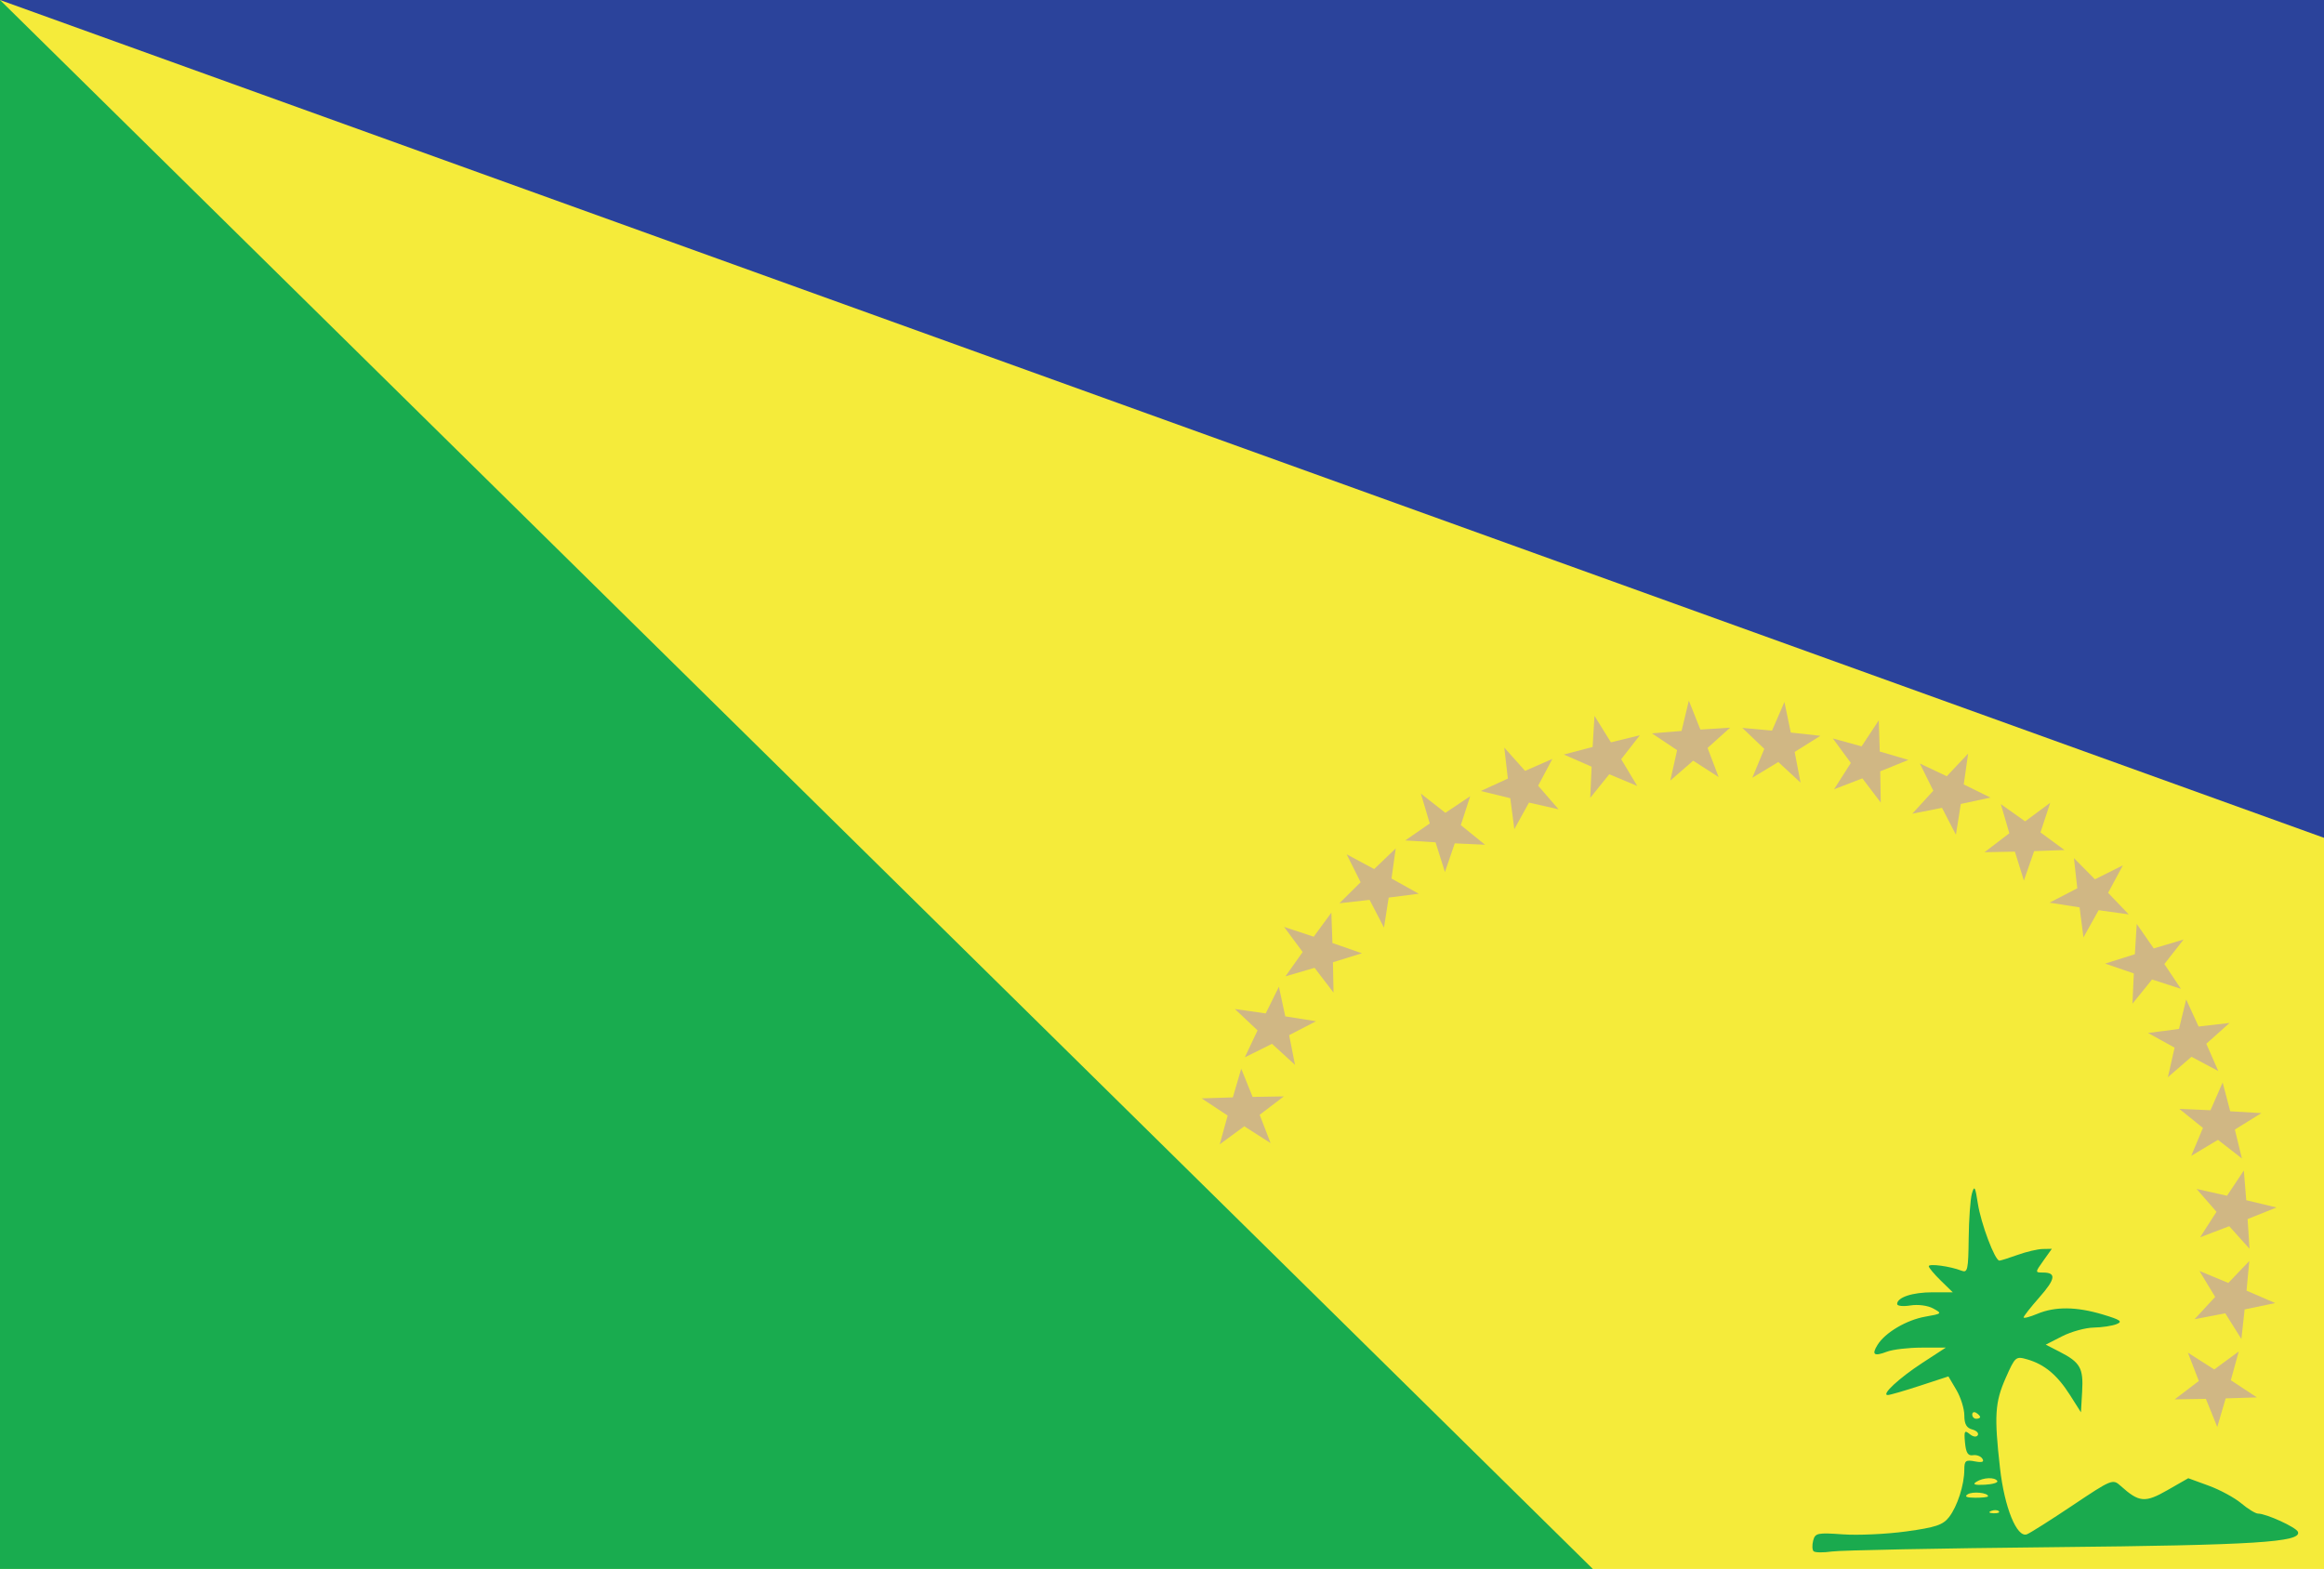
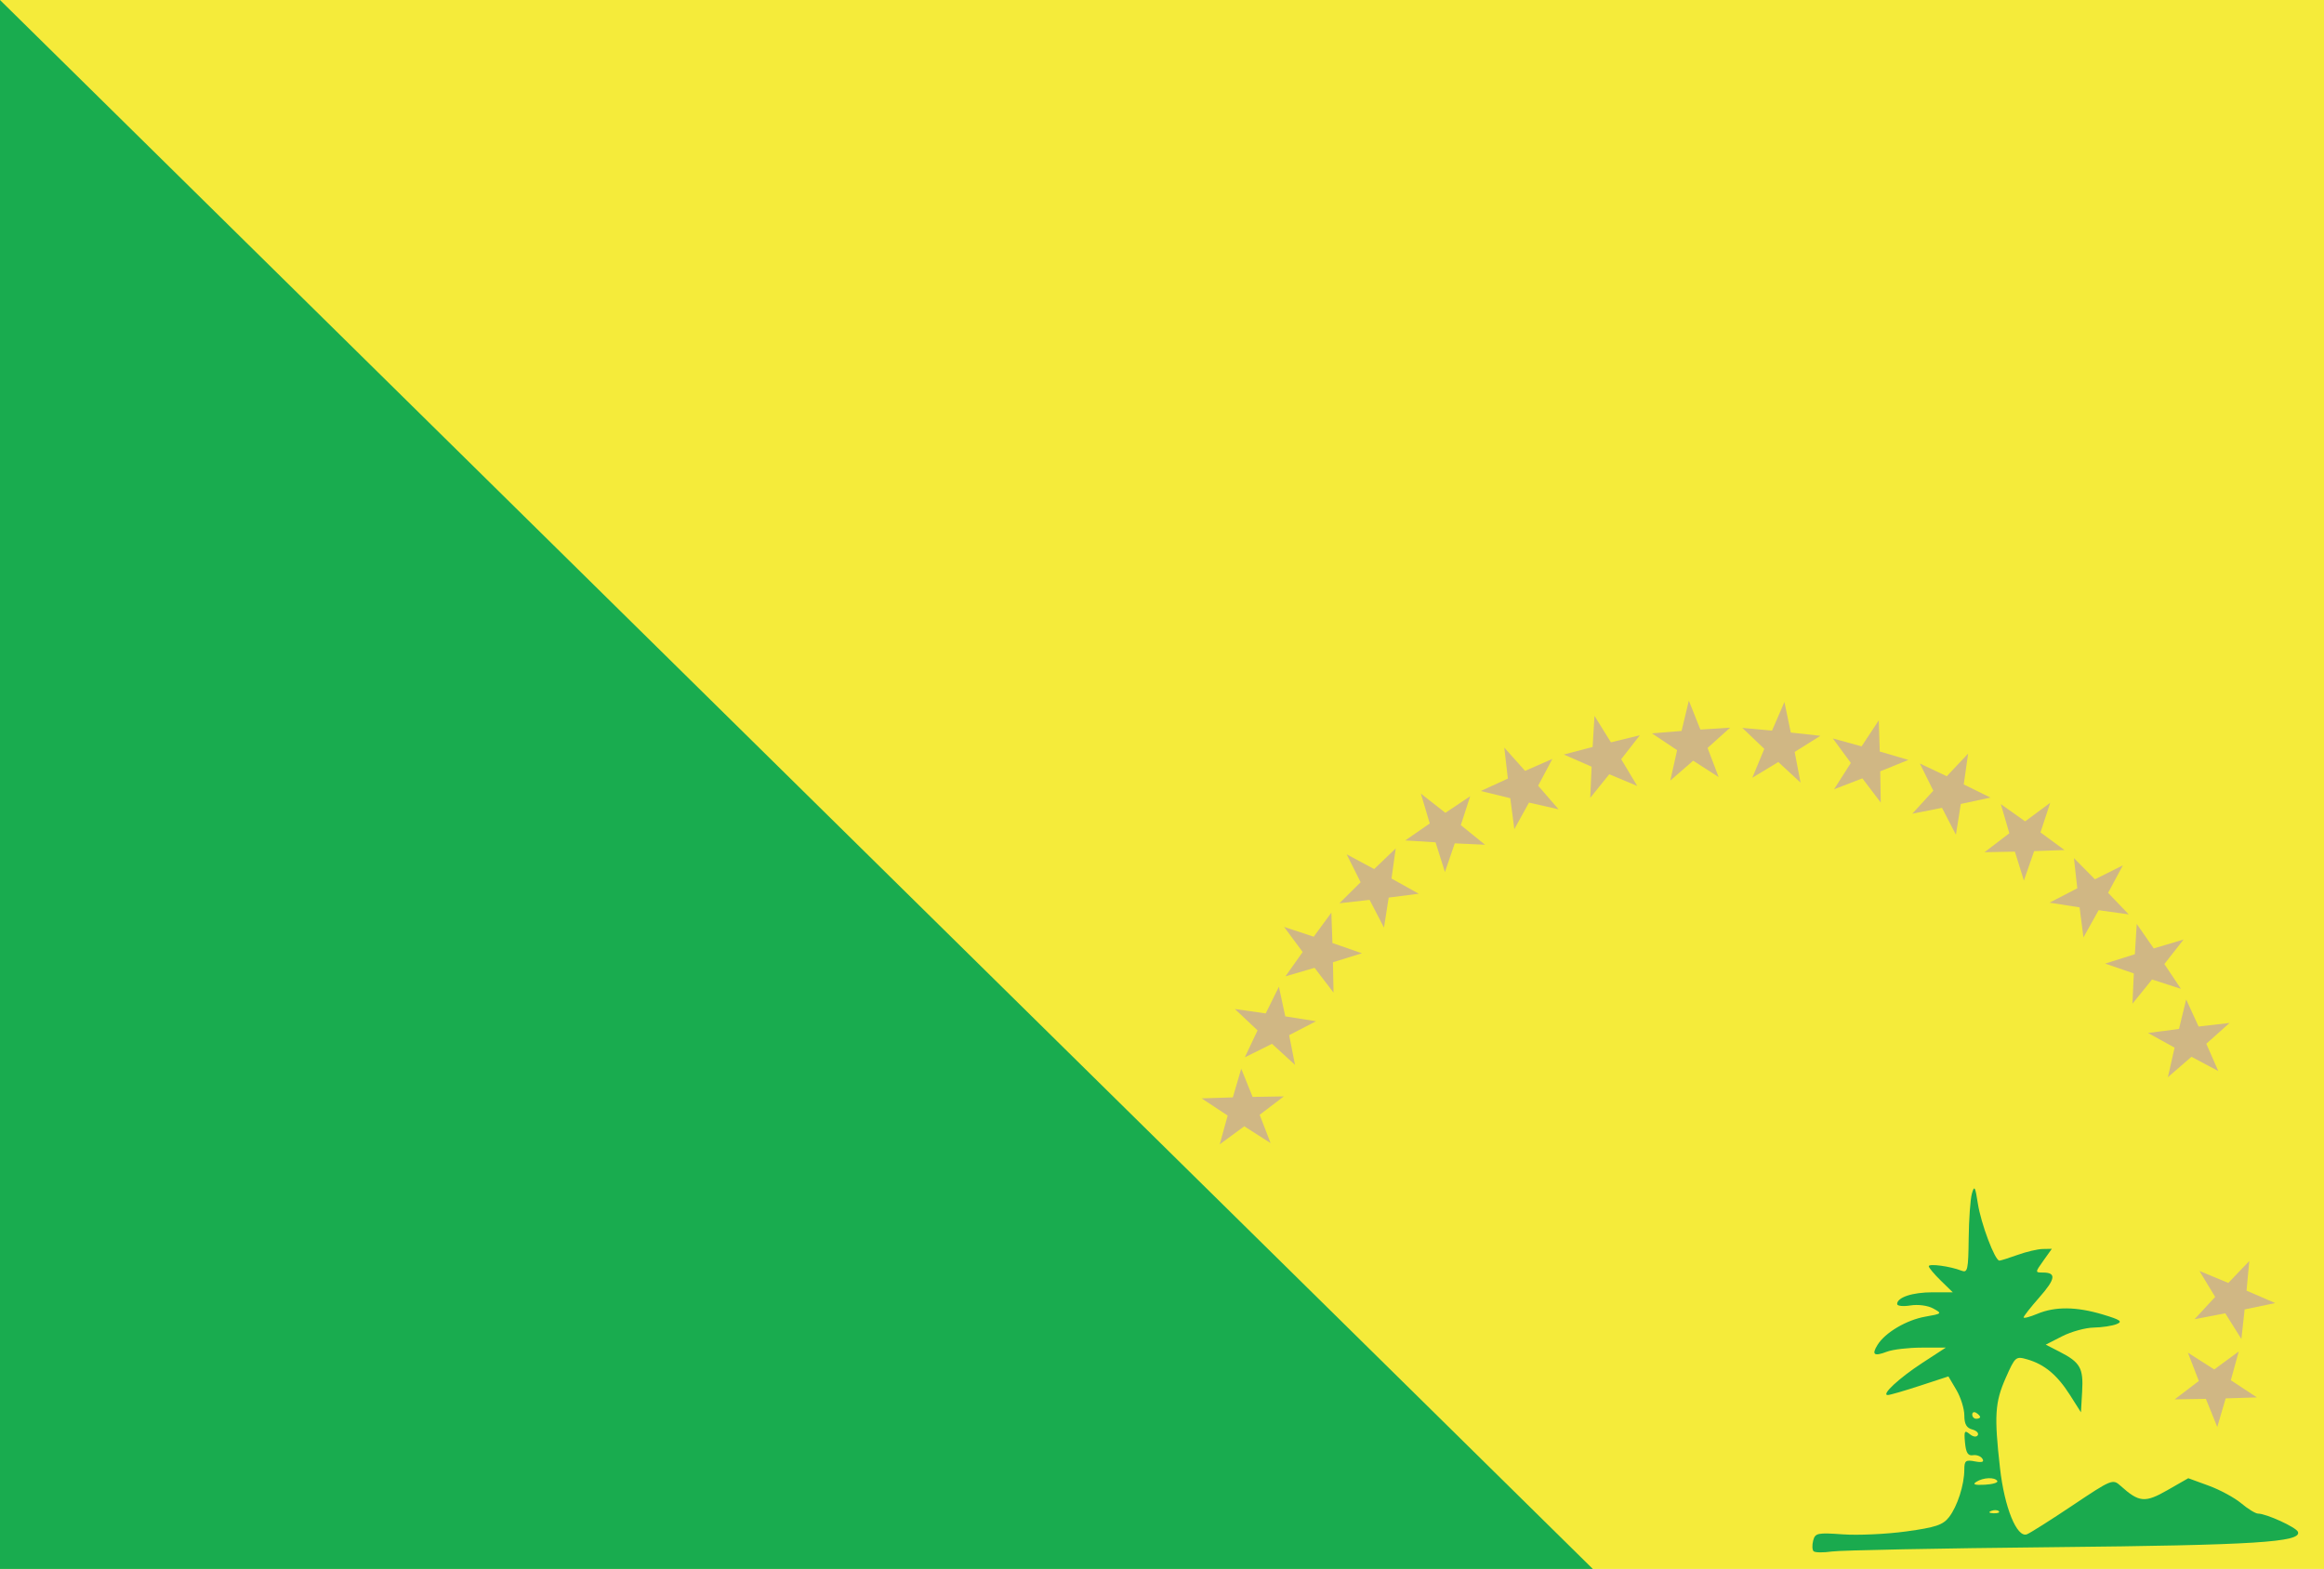
<svg xmlns="http://www.w3.org/2000/svg" version="1.1" id="svg1" width="588" height="397" viewBox="0 0 588 397">
  <defs id="defs1" />
  <g id="layer1" style="display:inline">
    <rect style="display:inline;fill:#f5eb3a;fill-opacity:1;stroke-width:0.861" id="rect1" width="588" height="397" x="0" y="0" />
    <path style="fill:#19ac4f;fill-opacity:1;stroke-width:3.896" d="M 0,0 V 397 H 403 Z" id="path2" />
-     <path style="fill:#2b439b;fill-opacity:1;stroke-width:3.032" d="M 588,212 V 0 H 0 Z" id="path3" />
  </g>
  <g id="layer2" style="display:inline">
    <g id="g3">
-       <path style="fill:#1aaa4e" d="m 458.857,392.523 c -0.352,-0.352 -0.396,-1.569 -0.099,-2.705 0.498,-1.903 1.092,-2.026 7.526,-1.566 3.842,0.275 11.039,-0.058 15.993,-0.739 7.485,-1.029 9.32,-1.642 10.855,-3.626 2.105,-2.72 3.854,-8.154 3.863,-11.999 0.005,-2.284 0.337,-2.548 2.654,-2.105 1.86,0.356 2.433,0.158 1.925,-0.665 -0.398,-0.644 -1.478,-1.047 -2.399,-0.895 -1.247,0.206 -1.758,-0.601 -2.002,-3.16 -0.281,-2.947 -0.115,-3.26 1.161,-2.201 0.869,0.721 1.729,0.846 2.066,0.3 0.318,-0.514 -0.317,-1.169 -1.411,-1.455 C 497.555,361.332 497,360.341 497,358.151 c 0,-1.67 -0.907,-4.573 -2.015,-6.452 l -2.015,-3.415 -7.2,2.358 C 481.81,351.939 478.147,353 477.63,353 c -1.767,0 2.863,-4.301 8.775,-8.153 L 492.31,341 h -6.09 c -3.349,0 -7.307,0.463 -8.794,1.028 -3.295,1.253 -3.944,0.774 -2.369,-1.748 1.936,-3.099 7.318,-6.276 12.044,-7.108 4.286,-0.755 4.338,-0.808 2.012,-2.082 -1.364,-0.747 -3.828,-1.073 -5.75,-0.761 C 481.513,330.629 480,330.468 480,329.972 480,328.28 483.862,327 488.969,327 h 5.1 l -3.034,-2.966 C 489.366,322.402 488,320.768 488,320.403 c 0,-0.727 5.454,0.013 8.25,1.119 1.583,0.626 1.76,-0.154 1.85,-8.165 0.055,-4.871 0.425,-9.982 0.822,-11.357 0.616,-2.131 0.836,-1.763 1.49,2.5 0.784,5.106 4.33,14.512 5.461,14.485 0.345,-0.008 2.427,-0.664 4.627,-1.456 2.2,-0.793 5.043,-1.461 6.318,-1.485 L 519.136,316 517,319 c -2.109,2.962 -2.111,3 -0.127,3 3.456,0 3.23,1.602 -0.889,6.281 C 513.793,330.77 512,333.052 512,333.352 c 0,0.3 1.561,-0.107 3.468,-0.903 4.529,-1.892 9.888,-1.834 16.601,0.182 4.45,1.336 5.07,1.775 3.432,2.43 -1.1,0.439 -3.705,0.831 -5.79,0.869 -2.084,0.039 -5.663,1.026 -7.953,2.194 l -4.163,2.124 3.525,1.808 c 5.205,2.67 6.03,4.127 5.687,10.044 l -0.305,5.262 -2.817,-4.431 c -3.194,-5.023 -6.425,-7.71 -10.771,-8.956 -2.906,-0.833 -3.058,-0.702 -5.451,4.708 -2.722,6.156 -2.937,9.557 -1.439,22.817 1.128,9.99 4.273,17.708 6.817,16.732 0.819,-0.314 6.027,-3.612 11.575,-7.328 9.832,-6.586 10.137,-6.711 12.087,-4.955 4.704,4.236 6.186,4.378 11.864,1.129 l 5.295,-3.03 5.176,1.892 c 2.847,1.041 6.558,3.055 8.247,4.476 1.689,1.421 3.594,2.584 4.234,2.584 2.064,0 9.643,3.465 10.085,4.611 1.014,2.626 -10.886,3.372 -61.901,3.882 -28.6,0.285 -53.801,0.778 -56.002,1.095 -2.201,0.317 -4.29,0.288 -4.641,-0.064 z m 46.872,-10.128 c -0.332,-0.332 -1.195,-0.368 -1.917,-0.079 -0.798,0.319 -0.561,0.556 0.604,0.604 1.054,0.043 1.645,-0.193 1.312,-0.525 z M 503,378.617 c 0,-0.909 -3.898,-1.296 -5.139,-0.509 -0.925,0.586 -0.32,0.867 1.889,0.877 1.788,0.008 3.25,-0.157 3.25,-0.368 z m 2.34,-3.867 c -0.629,-1.03 -3.53,-0.916 -5.309,0.209 -1.04,0.658 -0.413,0.872 2.149,0.735 1.99,-0.107 3.412,-0.532 3.16,-0.944 z M 501,358.559 c 0,-0.243 -0.45,-0.719 -1,-1.059 -0.55,-0.34 -1,-0.141 -1,0.441 0,0.582 0.45,1.059 1,1.059 0.55,0 1,-0.198 1,-0.441 z" id="path4" />
+       <path style="fill:#1aaa4e" d="m 458.857,392.523 c -0.352,-0.352 -0.396,-1.569 -0.099,-2.705 0.498,-1.903 1.092,-2.026 7.526,-1.566 3.842,0.275 11.039,-0.058 15.993,-0.739 7.485,-1.029 9.32,-1.642 10.855,-3.626 2.105,-2.72 3.854,-8.154 3.863,-11.999 0.005,-2.284 0.337,-2.548 2.654,-2.105 1.86,0.356 2.433,0.158 1.925,-0.665 -0.398,-0.644 -1.478,-1.047 -2.399,-0.895 -1.247,0.206 -1.758,-0.601 -2.002,-3.16 -0.281,-2.947 -0.115,-3.26 1.161,-2.201 0.869,0.721 1.729,0.846 2.066,0.3 0.318,-0.514 -0.317,-1.169 -1.411,-1.455 C 497.555,361.332 497,360.341 497,358.151 c 0,-1.67 -0.907,-4.573 -2.015,-6.452 l -2.015,-3.415 -7.2,2.358 C 481.81,351.939 478.147,353 477.63,353 c -1.767,0 2.863,-4.301 8.775,-8.153 L 492.31,341 h -6.09 c -3.349,0 -7.307,0.463 -8.794,1.028 -3.295,1.253 -3.944,0.774 -2.369,-1.748 1.936,-3.099 7.318,-6.276 12.044,-7.108 4.286,-0.755 4.338,-0.808 2.012,-2.082 -1.364,-0.747 -3.828,-1.073 -5.75,-0.761 C 481.513,330.629 480,330.468 480,329.972 480,328.28 483.862,327 488.969,327 h 5.1 l -3.034,-2.966 C 489.366,322.402 488,320.768 488,320.403 c 0,-0.727 5.454,0.013 8.25,1.119 1.583,0.626 1.76,-0.154 1.85,-8.165 0.055,-4.871 0.425,-9.982 0.822,-11.357 0.616,-2.131 0.836,-1.763 1.49,2.5 0.784,5.106 4.33,14.512 5.461,14.485 0.345,-0.008 2.427,-0.664 4.627,-1.456 2.2,-0.793 5.043,-1.461 6.318,-1.485 L 519.136,316 517,319 c -2.109,2.962 -2.111,3 -0.127,3 3.456,0 3.23,1.602 -0.889,6.281 C 513.793,330.77 512,333.052 512,333.352 c 0,0.3 1.561,-0.107 3.468,-0.903 4.529,-1.892 9.888,-1.834 16.601,0.182 4.45,1.336 5.07,1.775 3.432,2.43 -1.1,0.439 -3.705,0.831 -5.79,0.869 -2.084,0.039 -5.663,1.026 -7.953,2.194 l -4.163,2.124 3.525,1.808 c 5.205,2.67 6.03,4.127 5.687,10.044 l -0.305,5.262 -2.817,-4.431 c -3.194,-5.023 -6.425,-7.71 -10.771,-8.956 -2.906,-0.833 -3.058,-0.702 -5.451,4.708 -2.722,6.156 -2.937,9.557 -1.439,22.817 1.128,9.99 4.273,17.708 6.817,16.732 0.819,-0.314 6.027,-3.612 11.575,-7.328 9.832,-6.586 10.137,-6.711 12.087,-4.955 4.704,4.236 6.186,4.378 11.864,1.129 l 5.295,-3.03 5.176,1.892 c 2.847,1.041 6.558,3.055 8.247,4.476 1.689,1.421 3.594,2.584 4.234,2.584 2.064,0 9.643,3.465 10.085,4.611 1.014,2.626 -10.886,3.372 -61.901,3.882 -28.6,0.285 -53.801,0.778 -56.002,1.095 -2.201,0.317 -4.29,0.288 -4.641,-0.064 z m 46.872,-10.128 c -0.332,-0.332 -1.195,-0.368 -1.917,-0.079 -0.798,0.319 -0.561,0.556 0.604,0.604 1.054,0.043 1.645,-0.193 1.312,-0.525 z M 503,378.617 z m 2.34,-3.867 c -0.629,-1.03 -3.53,-0.916 -5.309,0.209 -1.04,0.658 -0.413,0.872 2.149,0.735 1.99,-0.107 3.412,-0.532 3.16,-0.944 z M 501,358.559 c 0,-0.243 -0.45,-0.719 -1,-1.059 -0.55,-0.34 -1,-0.141 -1,0.441 0,0.582 0.45,1.059 1,1.059 0.55,0 1,-0.198 1,-0.441 z" id="path4" />
    </g>
  </g>
  <g id="layer3" style="display:inline">
    <path style="fill:#d0b784;fill-opacity:1;fill-rule:evenodd" id="path103" d="m 188.75,94.292 7.513,22.501 23.721,0.193 -19.078,14.099 7.147,22.62 -19.304,-13.787 -19.304,13.787 7.147,-22.62 -19.077,-14.099 23.721,-0.193 z" transform="matrix(0.087,-0.306,0.322,0.091,257.238,327.107)" />
    <path style="display:inline;fill:#d0b784;fill-opacity:1;fill-rule:evenodd" id="path103-1" d="m 188.75,94.292 7.513,22.501 23.721,0.193 -19.078,14.099 7.147,22.62 -19.304,-13.787 -19.304,13.787 7.147,-22.62 -19.077,-14.099 23.721,-0.193 z" transform="matrix(0.138,-0.286,0.301,0.145,258.007,295.629)" />
    <path style="display:inline;fill:#d0b784;fill-opacity:1;fill-rule:evenodd" id="path103-4" d="m 188.75,94.292 7.513,22.501 23.721,0.193 -19.078,14.099 7.147,22.62 -19.304,-13.787 -19.304,13.787 7.147,-22.62 -19.077,-14.099 23.721,-0.193 z" transform="matrix(0.186,-0.258,0.271,0.196,264.231,264.763)" />
    <path style="display:inline;fill:#d0b784;fill-opacity:1;fill-rule:evenodd" id="path103-8" d="m 188.75,94.292 7.513,22.501 23.721,0.193 -19.078,14.099 7.147,22.62 -19.304,-13.787 -19.304,13.787 7.147,-22.62 -19.077,-14.099 23.721,-0.193 z" transform="matrix(0.228,-0.222,0.233,0.24,275.719,235.446)" />
    <path style="display:inline;fill:#d0b784;fill-opacity:1;fill-rule:evenodd" id="path103-1-31" d="m 188.75,94.292 7.513,22.501 23.721,0.193 -19.078,14.099 7.147,22.62 -19.304,-13.787 -19.304,13.787 7.147,-22.62 -19.077,-14.099 23.721,-0.193 z" transform="matrix(0.263,-0.179,0.188,0.276,292.124,208.57)" />
    <path style="display:inline;fill:#d0b784;fill-opacity:1;fill-rule:evenodd" id="path103-4-5" d="m 188.75,94.292 7.513,22.501 23.721,0.193 -19.078,14.099 7.147,22.62 -19.304,-13.787 -19.304,13.787 7.147,-22.62 -19.077,-14.099 23.721,-0.193 z" transform="matrix(0.29,-0.13,0.137,0.305,312.947,184.951)" />
    <path style="display:inline;fill:#d0b784;fill-opacity:1;fill-rule:evenodd" id="path103-1-3" d="m 188.75,94.292 7.513,22.501 23.721,0.193 -19.078,14.099 7.147,22.62 -19.304,-13.787 -19.304,13.787 7.147,-22.62 -19.077,-14.099 23.721,-0.193 z" transform="matrix(0.308,-0.078,0.082,0.324,337.555,165.306)" />
    <path style="display:inline;fill:#d0b784;fill-opacity:1;fill-rule:evenodd" id="path103-48" d="m 188.75,94.292 7.513,22.501 23.721,0.193 -19.078,14.099 7.147,22.62 -19.304,-13.787 -19.304,13.787 7.147,-22.62 -19.077,-14.099 23.721,-0.193 z" transform="matrix(0.317,-0.023,0.024,0.333,365.2,150.233)" />
    <path style="display:inline;fill:#d0b784;fill-opacity:1;fill-rule:evenodd" id="path103-1-30" d="m 188.75,94.292 7.513,22.501 23.721,0.193 -19.078,14.099 7.147,22.62 -19.304,-13.787 -19.304,13.787 7.147,-22.62 -19.077,-14.099 23.721,-0.193 z" transform="matrix(0.316,0.032,-0.034,0.333,395.043,140.19)" />
    <path style="display:inline;fill:#d0b784;fill-opacity:1;fill-rule:evenodd" id="path103-4-4" d="m 188.75,94.292 7.513,22.501 23.721,0.193 -19.078,14.099 7.147,22.62 -19.304,-13.787 -19.304,13.787 7.147,-22.62 -19.077,-14.099 23.721,-0.193 z" transform="matrix(0.306,0.087,-0.091,0.322,426.176,135.481)" />
    <path style="display:inline;fill:#d0b784;fill-opacity:1;fill-rule:evenodd" id="path103-1-3-1" d="m 188.75,94.292 7.513,22.501 23.721,0.193 -19.078,14.099 7.147,22.62 -19.304,-13.787 -19.304,13.787 7.147,-22.62 -19.077,-14.099 23.721,-0.193 z" transform="matrix(0.286,0.138,-0.145,0.301,457.654,136.25)" />
    <path style="display:inline;fill:#d0b784;fill-opacity:1;fill-rule:evenodd" id="path103-16" d="m 188.75,94.292 7.513,22.501 23.721,0.193 -19.078,14.099 7.147,22.62 -19.304,-13.787 -19.304,13.787 7.147,-22.62 -19.077,-14.099 23.721,-0.193 z" transform="matrix(0.258,0.186,-0.196,0.271,488.52,142.473)" />
    <path style="display:inline;fill:#d0b784;fill-opacity:1;fill-rule:evenodd" id="path103-1-8" d="m 188.75,94.292 7.513,22.501 23.721,0.193 -19.078,14.099 7.147,22.62 -19.304,-13.787 -19.304,13.787 7.147,-22.62 -19.077,-14.099 23.721,-0.193 z" transform="matrix(0.222,0.228,-0.24,0.233,517.837,153.962)" />
    <path style="display:inline;fill:#d0b784;fill-opacity:1;fill-rule:evenodd" id="path103-4-0" d="m 188.75,94.292 7.513,22.501 23.721,0.193 -19.078,14.099 7.147,22.62 -19.304,-13.787 -19.304,13.787 7.147,-22.62 -19.077,-14.099 23.721,-0.193 z" transform="matrix(0.179,0.263,-0.276,0.188,544.713,170.367)" />
    <path style="display:inline;fill:#d0b784;fill-opacity:1;fill-rule:evenodd" id="path103-1-3-0" d="m 188.75,94.292 7.513,22.501 23.721,0.193 -19.078,14.099 7.147,22.62 -19.304,-13.787 -19.304,13.787 7.147,-22.62 -19.077,-14.099 23.721,-0.193 z" transform="matrix(0.13,0.29,-0.305,0.137,568.333,191.189)" />
-     <path style="display:inline;fill:#d0b784;fill-opacity:1;fill-rule:evenodd" id="path103-48-9" d="m 188.75,94.292 7.513,22.501 23.721,0.193 -19.078,14.099 7.147,22.62 -19.304,-13.787 -19.304,13.787 7.147,-22.62 -19.077,-14.099 23.721,-0.193 z" transform="matrix(0.078,0.308,-0.324,0.082,587.977,215.797)" />
-     <path style="display:inline;fill:#d0b784;fill-opacity:1;fill-rule:evenodd" id="path103-1-30-1" d="m 188.75,94.292 7.513,22.501 23.721,0.193 -19.078,14.099 7.147,22.62 -19.304,-13.787 -19.304,13.787 7.147,-22.62 -19.077,-14.099 23.721,-0.193 z" transform="matrix(0.023,0.317,-0.333,0.024,603.05,243.443)" />
    <path style="display:inline;fill:#d0b784;fill-opacity:1;fill-rule:evenodd" id="path103-4-4-6" d="m 188.75,94.292 7.513,22.501 23.721,0.193 -19.078,14.099 7.147,22.62 -19.304,-13.787 -19.304,13.787 7.147,-22.62 -19.077,-14.099 23.721,-0.193 z" transform="matrix(-0.032,0.316,-0.333,-0.034,613.094,273.285)" />
    <path style="display:inline;fill:#d0b784;fill-opacity:1;fill-rule:evenodd" id="path103-1-3-1-8" d="m 188.75,94.292 7.513,22.501 23.721,0.193 -19.078,14.099 7.147,22.62 -19.304,-13.787 -19.304,13.787 7.147,-22.62 -19.077,-14.099 23.721,-0.193 z" transform="matrix(-0.087,0.306,-0.322,-0.091,617.803,304.418)" />
  </g>
</svg>